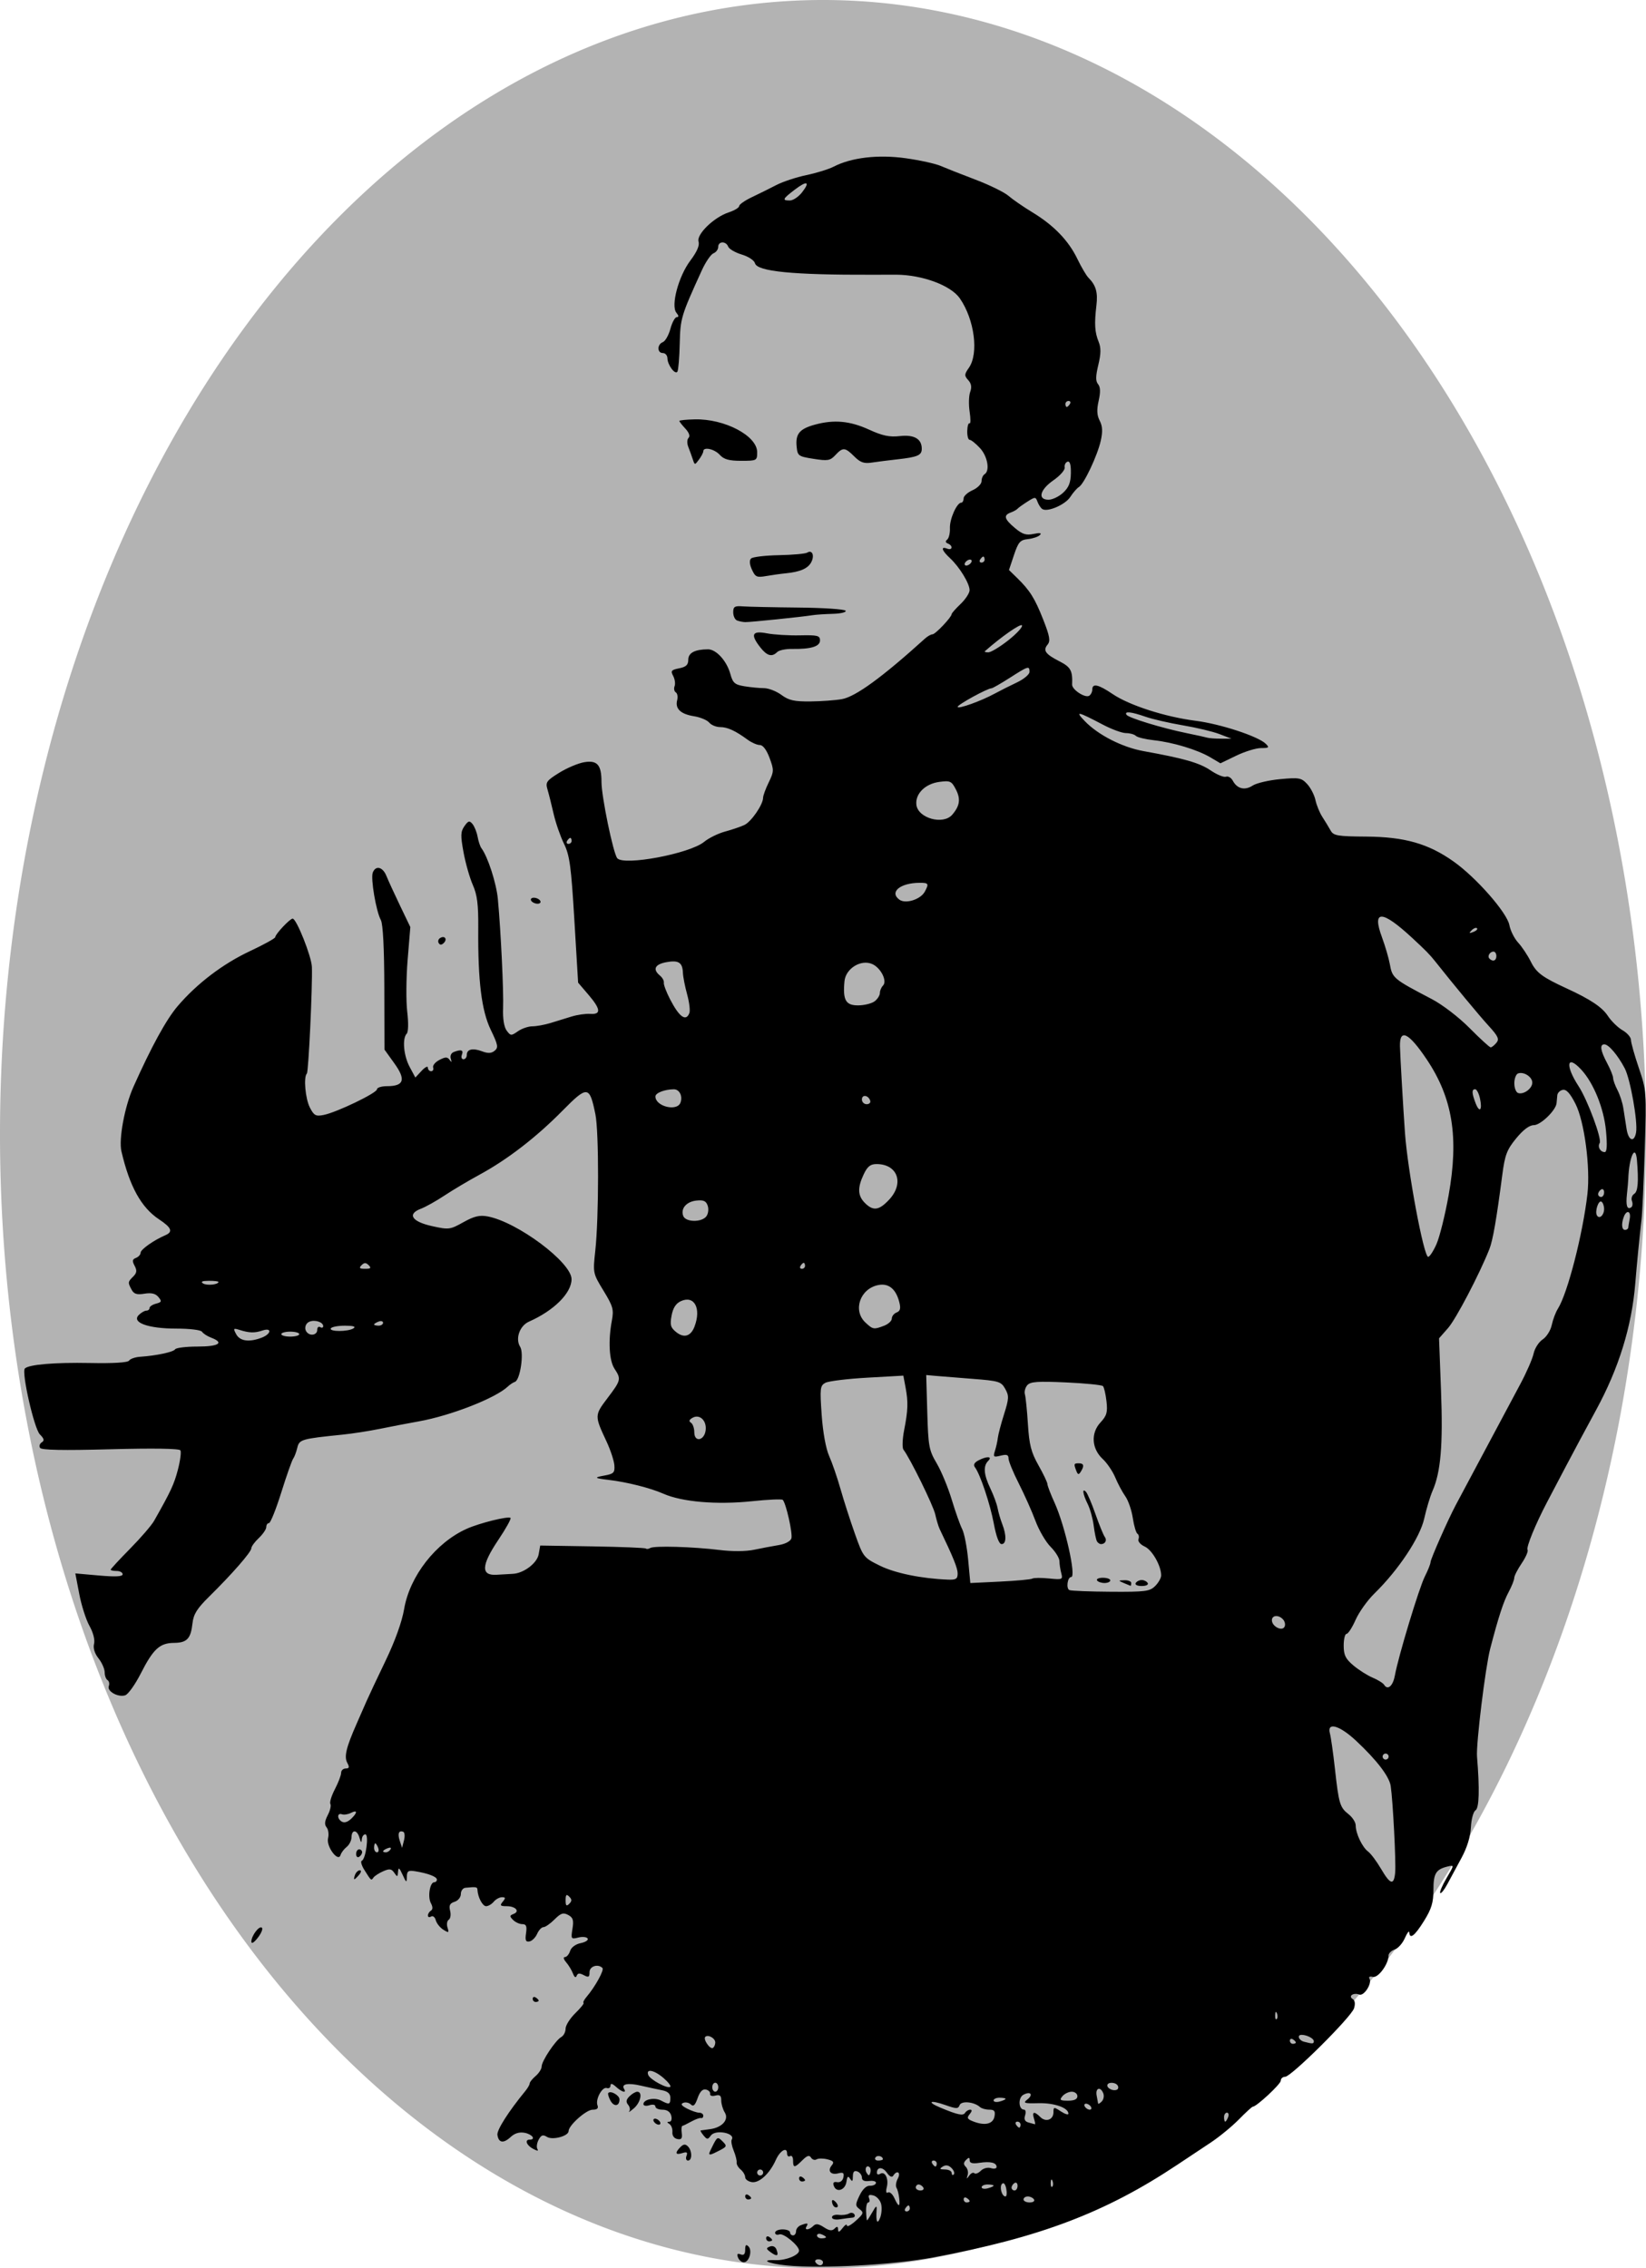
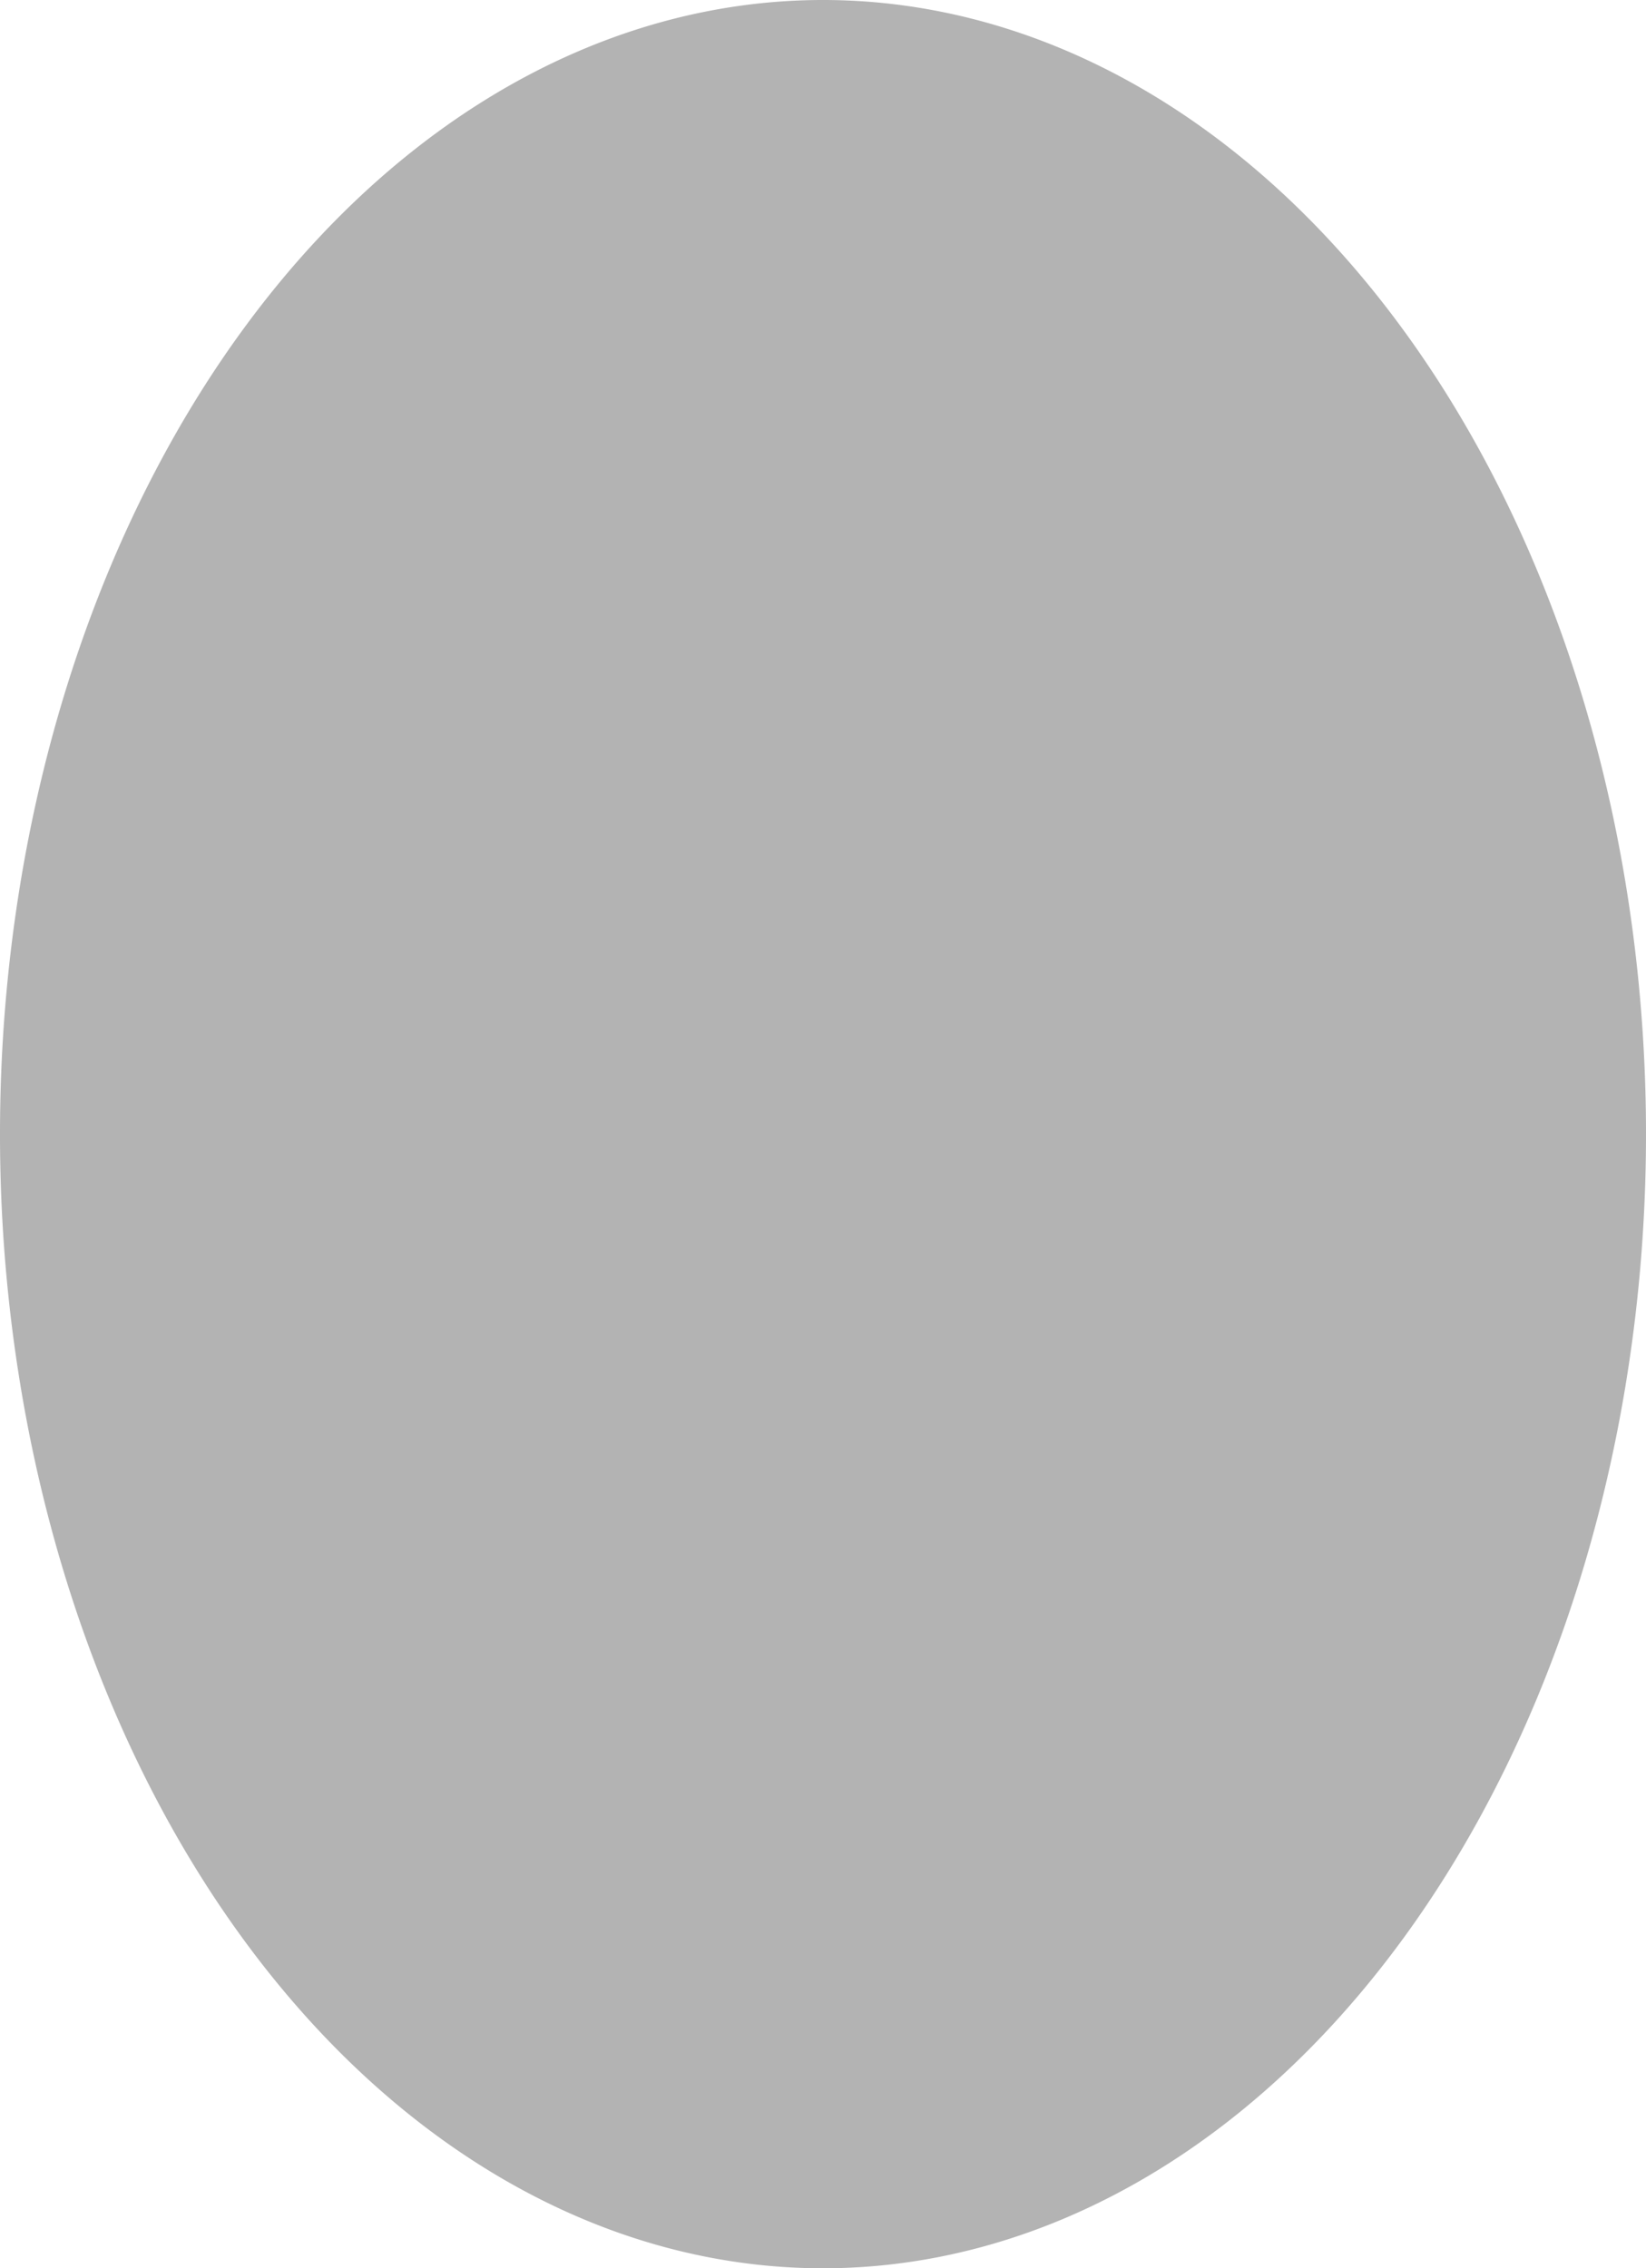
<svg xmlns="http://www.w3.org/2000/svg" xmlns:ns1="http://www.inkscape.org/namespaces/inkscape" xmlns:ns2="http://sodipodi.sourceforge.net/DTD/sodipodi-0.dtd" width="145.521mm" height="200.551mm" viewBox="0 0 145.521 200.551" version="1.1" id="svg8" ns1:version="0.92.1 r15371" ns2:docname="young_krapotkin.svg">
  <defs id="defs2" />
  <ns2:namedview id="base" pagecolor="#ffffff" bordercolor="#666666" borderopacity="1.0" ns1:pageopacity="0.0" ns1:pageshadow="2" ns1:zoom="0.35" ns1:cx="266.42857" ns1:cy="241.84681" ns1:document-units="mm" ns1:current-layer="layer1" showgrid="false" ns1:snap-global="false" fit-margin-top="0" fit-margin-left="0" fit-margin-right="0" fit-margin-bottom="0" ns1:window-width="1366" ns1:window-height="705" ns1:window-x="-8" ns1:window-y="-8" ns1:window-maximized="1" />
  <g ns1:label="Layer 1" ns1:groupmode="layer" id="layer1" transform="translate(-35.341,-12.271)">
    <path style="opacity:1;fill:#b3b3b3;fill-opacity:1;fill-rule:nonzero;stroke:none;stroke-width:2;stroke-miterlimit:4;stroke-dasharray:none;stroke-opacity:1" id="path25" ns2:type="arc" ns2:cx="108.10119" ns2:cy="112.54762" ns2:rx="72.760414" ns2:ry="100.27708" ns2:start="1.5781756" ns2:end="1.5615269" ns2:open="true" d="M 107.564,212.822 A 72.76,100.277 0 0 1 35.341,112.225 72.76,100.277 0 0 1 108.032,12.271 72.76,100.277 0 0 1 180.861,112.035 72.76,100.277 0 0 1 108.776,212.82" />
-     <path style="fill:#000000;stroke-width:0.265" d="m 104.881,212.573 c -1.643,-0.162 -2.389,-0.521 -0.971,-0.468 0.899,0.034 2.074,-0.442 2.074,-0.84 0,-0.442 -1.374,-1.578 -1.74,-1.438 -0.207,0.08 -0.377,0.013 -0.377,-0.148 0,-0.161 0.298,-0.293 0.661,-0.293 0.364,0 0.661,0.119 0.661,0.265 0,0.146 0.119,0.265 0.265,0.265 0.146,0 0.265,-0.166 0.265,-0.369 0,-0.203 0.188,-0.441 0.419,-0.529 0.585,-0.224 0.696,-0.201 0.508,0.104 -0.225,0.364 0.221,0.334 0.595,-0.039 0.229,-0.229 0.462,-0.2 0.943,0.115 0.477,0.312 0.716,0.343 0.94,0.119 0.224,-0.224 0.302,-0.203 0.309,0.083 0.006,0.279 0.114,0.244 0.397,-0.13 0.214,-0.282 0.388,-0.385 0.388,-0.229 0,0.157 0.35,-0.029 0.777,-0.412 0.697,-0.626 0.733,-0.731 0.347,-1.027 -0.395,-0.303 -0.395,-0.402 -0.008,-1.214 0.264,-0.553 0.604,-0.876 0.909,-0.861 0.268,0.013 0.512,-0.095 0.542,-0.241 0.03,-0.146 -0.238,-0.226 -0.595,-0.179 -0.432,0.057 -0.649,-0.044 -0.649,-0.302 0,-0.213 -0.179,-0.456 -0.397,-0.54 -0.279,-0.107 -0.398,0.022 -0.401,0.435 -0.003,0.448 -0.06,0.498 -0.241,0.213 -0.182,-0.287 -0.257,-0.227 -0.327,0.262 -0.104,0.736 -0.873,0.998 -1.111,0.379 -0.113,-0.295 -0.028,-0.398 0.288,-0.344 0.267,0.046 0.491,-0.126 0.552,-0.424 0.081,-0.397 -0.013,-0.471 -0.453,-0.356 -0.666,0.174 -0.981,-0.219 -0.572,-0.712 0.23,-0.278 0.146,-0.392 -0.386,-0.526 -0.374,-0.094 -0.808,-0.092 -0.963,0.003 -0.155,0.096 -0.374,0.026 -0.486,-0.155 -0.152,-0.246 -0.346,-0.188 -0.764,0.231 -0.698,0.698 -0.825,0.701 -0.825,0.016 0,-0.3 -0.119,-0.471 -0.265,-0.381 -0.146,0.09 -0.265,-0.018 -0.265,-0.241 0,-0.608 -0.624,-0.246 -0.992,0.576 -0.54,1.208 -1.462,2.064 -2.117,1.966 -0.327,-0.049 -0.595,-0.245 -0.595,-0.435 0,-0.19 -0.18,-0.496 -0.4,-0.678 -0.22,-0.183 -0.38,-0.465 -0.354,-0.628 0.025,-0.162 -0.093,-0.633 -0.263,-1.045 -0.17,-0.412 -0.247,-0.851 -0.17,-0.974 0.354,-0.572 -1.434,-0.923 -1.844,-0.362 -0.274,0.375 -0.335,0.374 -0.652,-0.007 -0.192,-0.231 -0.305,-0.429 -0.251,-0.439 0.054,-0.01 0.426,-0.061 0.827,-0.114 1.075,-0.142 1.697,-0.848 1.302,-1.479 -0.171,-0.274 -0.311,-0.752 -0.311,-1.062 0,-0.43 -0.123,-0.531 -0.52,-0.428 -0.296,0.077 -0.496,0.012 -0.463,-0.152 0.031,-0.158 -0.137,-0.331 -0.375,-0.383 -0.291,-0.064 -0.53,0.184 -0.731,0.761 -0.219,0.627 -0.377,0.778 -0.592,0.563 -0.161,-0.161 -0.462,-0.229 -0.669,-0.149 -0.268,0.103 -0.175,0.248 0.327,0.508 0.386,0.2 0.867,0.364 1.069,0.364 0.202,0 0.367,0.119 0.367,0.265 0,0.146 -0.089,0.239 -0.198,0.208 -0.109,-0.031 -0.496,0.108 -0.86,0.309 -0.364,0.201 -0.721,0.375 -0.794,0.387 -0.073,0.012 -0.097,0.299 -0.053,0.639 0.061,0.475 -0.03,0.595 -0.397,0.519 -0.285,-0.059 -0.458,-0.305 -0.429,-0.613 0.026,-0.283 -0.093,-0.604 -0.265,-0.713 -0.231,-0.147 -0.232,-0.199 -0.006,-0.202 0.175,-0.002 0.247,-0.23 0.168,-0.533 -0.09,-0.342 -0.361,-0.529 -0.769,-0.529 -0.347,0 -0.631,-0.127 -0.631,-0.282 0,-0.162 -0.226,-0.211 -0.529,-0.114 -0.291,0.092 -0.529,0.049 -0.529,-0.097 0,-0.421 0.989,-0.621 1.56,-0.315 0.721,0.386 0.821,0.356 0.821,-0.245 0,-0.361 -0.226,-0.568 -0.728,-0.666 -0.4,-0.078 -1.242,-0.261 -1.871,-0.406 -1.165,-0.269 -1.765,-0.152 -1.491,0.291 0.247,0.4 -0.195,0.282 -0.718,-0.192 -0.325,-0.294 -0.484,-0.331 -0.484,-0.11 0,0.18 -0.147,0.279 -0.326,0.219 -0.409,-0.136 -1.025,1.005 -0.825,1.528 0.103,0.269 -0.03,0.389 -0.434,0.389 -0.562,0 -2.119,1.386 -2.119,1.887 0,0.444 -1.412,0.826 -1.91,0.518 -0.36,-0.224 -0.514,-0.172 -0.74,0.25 -0.157,0.293 -0.205,0.66 -0.108,0.817 0.119,0.193 -0.005,0.188 -0.385,-0.015 -0.58,-0.31 -0.763,-0.811 -0.297,-0.811 0.571,0 0.224,-0.475 -0.439,-0.602 -0.469,-0.09 -0.884,0.033 -1.245,0.37 -0.636,0.593 -1.065,0.524 -1.169,-0.186 -0.063,-0.431 0.971,-2.057 2.47,-3.885 0.21,-0.256 0.382,-0.557 0.382,-0.669 0,-0.112 0.238,-0.407 0.529,-0.656 0.291,-0.249 0.529,-0.628 0.529,-0.841 0,-0.48 1.227,-2.32 1.739,-2.607 0.208,-0.116 0.377,-0.448 0.377,-0.737 0,-0.289 0.387,-0.903 0.86,-1.366 0.473,-0.462 0.8,-0.871 0.728,-0.909 -0.073,-0.037 0.049,-0.28 0.27,-0.54 0.757,-0.888 1.575,-2.375 1.402,-2.548 -0.396,-0.396 -1.143,-0.157 -1.143,0.366 0,0.449 -0.084,0.493 -0.508,0.267 -0.37,-0.198 -0.541,-0.182 -0.631,0.057 -0.077,0.207 -0.198,0.132 -0.326,-0.201 -0.112,-0.291 -0.382,-0.738 -0.601,-0.992 -0.229,-0.266 -0.275,-0.463 -0.11,-0.463 0.158,0 0.365,-0.243 0.459,-0.54 0.101,-0.32 0.485,-0.603 0.94,-0.694 0.422,-0.085 0.698,-0.268 0.611,-0.407 -0.086,-0.14 -0.458,-0.178 -0.826,-0.086 -0.641,0.161 -0.663,0.127 -0.517,-0.772 0.124,-0.763 0.053,-0.993 -0.377,-1.224 -0.435,-0.233 -0.652,-0.162 -1.21,0.397 -0.374,0.374 -0.814,0.68 -0.978,0.68 -0.164,0 -0.416,0.267 -0.559,0.594 -0.144,0.327 -0.45,0.629 -0.68,0.672 -0.327,0.061 -0.393,-0.098 -0.301,-0.726 0.092,-0.625 0.018,-0.805 -0.328,-0.805 -0.245,0 -0.613,-0.167 -0.817,-0.371 -0.319,-0.319 -0.313,-0.393 0.036,-0.527 0.593,-0.227 0.19,-0.689 -0.601,-0.689 -0.573,0 -0.627,-0.062 -0.349,-0.397 0.268,-0.323 0.255,-0.397 -0.068,-0.397 -0.218,0 -0.545,0.179 -0.726,0.397 -0.181,0.218 -0.485,0.397 -0.676,0.397 -0.315,0 -0.734,-0.795 -0.766,-1.455 -0.012,-0.251 -0.117,-0.267 -1.071,-0.172 -0.218,0.022 -0.397,0.27 -0.397,0.551 0,0.286 -0.243,0.589 -0.552,0.686 -0.422,0.134 -0.515,0.321 -0.396,0.795 0.086,0.341 0.031,0.697 -0.121,0.791 -0.152,0.094 -0.202,0.406 -0.11,0.694 0.149,0.469 0.11,0.488 -0.369,0.189 -0.294,-0.184 -0.594,-0.561 -0.667,-0.837 -0.072,-0.277 -0.259,-0.424 -0.414,-0.328 -0.155,0.096 -0.282,0.056 -0.282,-0.09 0,-0.146 0.119,-0.338 0.265,-0.429 0.177,-0.109 0.175,-0.333 -0.006,-0.672 -0.294,-0.55 -0.085,-1.841 0.299,-1.841 0.13,0 0.236,-0.105 0.236,-0.234 0,-0.254 -0.772,-0.551 -1.918,-0.736 -0.615,-0.1 -0.729,-0.024 -0.74,0.492 -0.011,0.553 -0.046,0.536 -0.375,-0.184 -0.292,-0.638 -0.371,-0.69 -0.401,-0.265 -0.033,0.475 -0.067,0.485 -0.334,0.093 -0.244,-0.358 -0.417,-0.383 -0.977,-0.138 -0.374,0.164 -0.763,0.416 -0.864,0.56 -0.204,0.291 -0.194,0.299 -0.815,-0.695 -0.243,-0.389 -0.34,-0.747 -0.216,-0.794 0.358,-0.136 0.652,-2.335 0.312,-2.335 -0.158,0 -0.3,0.208 -0.314,0.463 -0.018,0.322 -0.079,0.277 -0.198,-0.148 -0.208,-0.74 -0.698,-0.776 -0.709,-0.053 -0.004,0.286 -0.199,0.671 -0.433,0.856 -0.234,0.185 -0.475,0.505 -0.536,0.711 -0.204,0.688 -1.285,-0.761 -1.105,-1.48 0.086,-0.342 0.029,-0.775 -0.127,-0.963 -0.204,-0.246 -0.176,-0.548 0.101,-1.082 0.211,-0.408 0.316,-0.852 0.232,-0.988 -0.084,-0.136 0.095,-0.722 0.398,-1.304 0.303,-0.581 0.551,-1.232 0.551,-1.445 0,-0.214 0.183,-0.389 0.406,-0.389 0.317,0 0.347,-0.11 0.137,-0.503 -0.291,-0.544 -0.096,-1.355 0.835,-3.466 0.289,-0.655 0.68,-1.548 0.87,-1.984 0.19,-0.437 0.947,-2.044 1.682,-3.572 0.839,-1.744 1.451,-3.448 1.643,-4.578 0.495,-2.909 2.8,-5.864 5.529,-7.088 1.143,-0.513 3.692,-1.144 3.876,-0.961 0.073,0.073 -0.414,0.95 -1.084,1.948 -1.513,2.256 -1.553,3.171 -0.136,3.076 0.509,-0.034 1.142,-0.071 1.407,-0.081 0.967,-0.039 2.161,-0.938 2.301,-1.731 l 0.136,-0.771 4.612,0.074 c 2.537,0.041 4.665,0.127 4.729,0.191 0.065,0.065 0.237,0.043 0.384,-0.047 0.346,-0.214 3.777,-0.115 6.142,0.177 1.11,0.137 2.329,0.128 3.043,-0.023 0.655,-0.138 1.634,-0.323 2.176,-0.412 0.573,-0.093 1.041,-0.34 1.12,-0.59 0.132,-0.421 -0.473,-3.119 -0.764,-3.41 -0.082,-0.082 -1.31,-0.027 -2.729,0.122 -3.099,0.325 -6.181,0.063 -7.829,-0.667 -1.143,-0.506 -3.228,-1.03 -4.849,-1.221 -1.258,-0.148 -1.316,-0.211 -0.353,-0.384 0.813,-0.146 0.92,-0.256 0.875,-0.9 -0.028,-0.403 -0.341,-1.355 -0.696,-2.114 -1.066,-2.28 -1.065,-2.309 0.089,-3.833 1.196,-1.58 1.22,-1.68 0.618,-2.598 -0.472,-0.72 -0.568,-2.463 -0.234,-4.251 0.183,-0.982 0.104,-1.266 -0.738,-2.646 -0.937,-1.536 -0.942,-1.56 -0.727,-3.531 0.322,-2.946 0.328,-10.517 0.01,-12.07 -0.521,-2.541 -0.694,-2.559 -2.923,-0.301 -2.321,2.351 -4.847,4.299 -7.316,5.642 -0.984,0.535 -2.385,1.368 -3.113,1.851 -0.728,0.483 -1.659,1.004 -2.07,1.159 -1.244,0.469 -0.817,1.14 0.976,1.538 1.489,0.33 1.593,0.317 2.774,-0.343 0.95,-0.531 1.433,-0.647 2.142,-0.514 2.637,0.495 7.422,4.072 7.422,5.549 0,1.227 -1.555,2.779 -3.761,3.753 -0.828,0.366 -1.23,1.512 -0.781,2.23 0.352,0.564 -0.006,2.944 -0.466,3.097 -0.161,0.054 -0.439,0.237 -0.619,0.408 -1.075,1.024 -5.034,2.575 -7.867,3.083 -0.946,0.169 -2.494,0.467 -3.44,0.66 -0.946,0.194 -2.434,0.425 -3.307,0.514 -3.66,0.373 -3.83,0.423 -4.008,1.17 -0.091,0.383 -0.256,0.816 -0.365,0.962 -0.109,0.146 -0.581,1.485 -1.048,2.977 -0.467,1.492 -0.957,2.712 -1.088,2.712 -0.131,0 -0.239,0.158 -0.239,0.351 0,0.193 -0.298,0.63 -0.661,0.972 -0.364,0.342 -0.661,0.75 -0.661,0.907 0,0.325 -1.718,2.292 -3.728,4.27 -1.077,1.059 -1.385,1.555 -1.475,2.369 -0.15,1.359 -0.488,1.714 -1.643,1.724 -1.254,0.011 -1.826,0.539 -2.925,2.7 -0.499,0.981 -1.119,1.85 -1.379,1.933 -0.636,0.202 -1.627,-0.356 -1.45,-0.817 0.078,-0.202 0.027,-0.438 -0.112,-0.524 -0.139,-0.086 -0.253,-0.398 -0.253,-0.694 0,-0.296 -0.245,-0.849 -0.544,-1.23 -0.348,-0.442 -0.49,-0.907 -0.395,-1.287 0.089,-0.356 -0.073,-0.991 -0.404,-1.581 -0.304,-0.542 -0.71,-1.809 -0.902,-2.815 l -0.349,-1.829 2.091,0.185 c 1.461,0.129 2.091,0.097 2.091,-0.107 0,-0.161 -0.238,-0.292 -0.529,-0.292 -0.291,0 -0.529,-0.052 -0.529,-0.115 0,-0.063 0.771,-0.897 1.714,-1.854 0.943,-0.957 1.899,-2.066 2.125,-2.465 1.481,-2.614 1.767,-3.227 2.106,-4.527 0.208,-0.798 0.307,-1.565 0.22,-1.706 -0.099,-0.161 -2.408,-0.196 -6.195,-0.095 -4.194,0.112 -6.09,0.074 -6.213,-0.124 -0.097,-0.157 -0.028,-0.377 0.153,-0.489 0.249,-0.154 0.207,-0.326 -0.171,-0.704 -0.502,-0.502 -1.64,-5.509 -1.324,-5.825 0.352,-0.352 2.646,-0.546 5.731,-0.485 2.11,0.042 3.372,-0.036 3.486,-0.215 0.098,-0.154 0.531,-0.305 0.961,-0.334 1.46,-0.101 2.958,-0.421 3.108,-0.663 0.082,-0.133 0.976,-0.242 1.986,-0.242 1.876,0 2.387,-0.333 1.201,-0.784 -0.35,-0.133 -0.714,-0.368 -0.809,-0.523 -0.099,-0.16 -1.082,-0.281 -2.288,-0.281 -2.482,0 -3.967,-0.54 -3.305,-1.202 0.212,-0.212 0.514,-0.386 0.669,-0.386 0.156,0 0.283,-0.105 0.283,-0.234 0,-0.129 0.258,-0.301 0.573,-0.383 0.499,-0.13 0.526,-0.206 0.211,-0.586 -0.256,-0.309 -0.616,-0.395 -1.234,-0.295 -0.674,0.109 -0.932,0.029 -1.137,-0.354 -0.344,-0.643 -0.339,-0.683 0.145,-1.166 0.318,-0.318 0.345,-0.53 0.121,-0.949 -0.228,-0.427 -0.203,-0.572 0.12,-0.696 0.225,-0.086 0.409,-0.293 0.41,-0.459 0.002,-0.285 1.16,-1.104 2.181,-1.542 0.706,-0.303 0.561,-0.672 -0.553,-1.41 -1.572,-1.04 -2.605,-2.91 -3.324,-6.016 -0.249,-1.078 0.288,-3.966 1.06,-5.693 1.59,-3.559 2.902,-5.955 3.908,-7.135 1.703,-1.998 4.001,-3.746 6.407,-4.874 1.224,-0.574 2.225,-1.128 2.225,-1.231 0,-0.258 1.297,-1.638 1.539,-1.638 0.337,0 1.668,3.343 1.7,4.272 0.06,1.724 -0.296,9.276 -0.444,9.424 -0.307,0.307 -0.136,2.232 0.268,3.014 0.365,0.706 0.521,0.789 1.219,0.649 1.156,-0.231 4.712,-1.942 4.712,-2.268 0,-0.152 0.402,-0.276 0.894,-0.276 1.494,0 1.68,-0.572 0.652,-2.004 l -0.884,-1.231 -0.013,-5.46 c -0.008,-3.504 -0.119,-5.652 -0.308,-5.996 -0.416,-0.754 -0.913,-3.672 -0.714,-4.191 0.256,-0.666 0.882,-0.513 1.208,0.295 0.161,0.4 0.703,1.58 1.203,2.623 l 0.91,1.895 -0.238,2.896 c -0.131,1.593 -0.148,3.657 -0.036,4.587 0.118,0.986 0.099,1.796 -0.044,1.942 -0.41,0.419 -0.277,1.943 0.258,2.94 l 0.504,0.941 0.554,-0.595 c 0.305,-0.327 0.554,-0.453 0.554,-0.28 0,0.173 0.129,0.314 0.287,0.314 0.158,0 0.238,-0.147 0.178,-0.326 -0.06,-0.179 0.189,-0.481 0.553,-0.669 0.537,-0.279 0.707,-0.279 0.905,-0.004 0.178,0.247 0.206,0.219 0.103,-0.102 -0.081,-0.253 0.031,-0.507 0.261,-0.595 0.659,-0.253 0.88,-0.178 0.719,0.243 -0.084,0.218 -0.021,0.397 0.141,0.397 0.161,0 0.293,-0.169 0.293,-0.375 0,-0.518 0.519,-0.641 1.362,-0.323 0.516,0.195 0.819,0.179 1.103,-0.056 0.34,-0.282 0.295,-0.521 -0.34,-1.836 -0.821,-1.698 -1.148,-4.34 -1.112,-8.981 0.016,-2.109 -0.089,-2.956 -0.478,-3.836 -0.274,-0.621 -0.644,-1.918 -0.821,-2.881 -0.275,-1.495 -0.263,-1.834 0.077,-2.321 0.34,-0.485 0.446,-0.513 0.714,-0.19 0.173,0.209 0.376,0.714 0.45,1.122 0.074,0.408 0.226,0.865 0.338,1.015 0.57,0.763 1.324,3.1 1.455,4.506 0.266,2.869 0.519,8.174 0.461,9.657 -0.035,0.91 0.082,1.645 0.313,1.96 0.348,0.476 0.406,0.48 0.996,0.066 0.345,-0.241 0.919,-0.439 1.277,-0.439 0.357,0 1.075,-0.13 1.595,-0.288 0.52,-0.159 1.362,-0.418 1.871,-0.576 0.509,-0.158 1.253,-0.264 1.654,-0.236 0.981,0.068 0.932,-0.418 -0.173,-1.708 l -0.9,-1.052 -0.332,-5.544 c -0.285,-4.759 -0.415,-5.713 -0.916,-6.735 -0.321,-0.655 -0.734,-1.845 -0.917,-2.646 -0.183,-0.8 -0.427,-1.771 -0.542,-2.157 -0.189,-0.636 -0.091,-0.775 1.04,-1.478 0.687,-0.427 1.688,-0.848 2.226,-0.935 1.138,-0.185 1.507,0.243 1.507,1.746 0,1.295 1.038,6.318 1.395,6.747 0.577,0.695 6.417,-0.405 7.679,-1.447 0.407,-0.336 1.24,-0.745 1.852,-0.911 0.612,-0.165 1.381,-0.427 1.708,-0.581 0.61,-0.287 1.653,-1.807 1.653,-2.407 0,-0.184 0.224,-0.795 0.498,-1.358 0.467,-0.961 0.472,-1.094 0.075,-2.164 -0.264,-0.712 -0.586,-1.14 -0.859,-1.14 -0.24,0 -0.721,-0.208 -1.069,-0.463 -1.102,-0.807 -1.794,-1.124 -2.445,-1.124 -0.348,0 -0.782,-0.18 -0.964,-0.399 -0.182,-0.22 -0.79,-0.473 -1.35,-0.562 -1.18,-0.189 -1.679,-0.666 -1.482,-1.418 0.076,-0.292 0.023,-0.602 -0.119,-0.69 -0.142,-0.088 -0.191,-0.334 -0.108,-0.549 0.082,-0.214 0.025,-0.621 -0.126,-0.904 -0.239,-0.447 -0.17,-0.535 0.53,-0.675 0.612,-0.122 0.805,-0.304 0.805,-0.759 0,-0.606 0.58,-0.913 1.74,-0.92 0.727,-0.005 1.66,1.02 1.978,2.174 0.221,0.802 0.392,0.952 1.246,1.093 0.544,0.09 1.321,0.165 1.727,0.166 0.406,0.002 1.1,0.271 1.543,0.598 0.654,0.484 1.136,0.592 2.569,0.577 0.97,-0.01 2.223,-0.102 2.784,-0.204 1.213,-0.221 3.571,-1.942 7.337,-5.351 0.23,-0.209 0.531,-0.379 0.669,-0.379 0.251,0 1.69,-1.519 1.69,-1.784 0,-0.078 0.357,-0.484 0.794,-0.901 0.437,-0.417 0.793,-0.966 0.793,-1.219 -0.001,-0.594 -0.893,-2.053 -1.728,-2.827 -0.734,-0.68 -0.853,-1.075 -0.256,-0.845 0.476,0.183 0.541,-0.258 0.066,-0.45 -0.22,-0.089 -0.24,-0.207 -0.059,-0.353 0.149,-0.12 0.257,-0.576 0.239,-1.012 -0.033,-0.797 0.614,-2.249 1.001,-2.249 0.114,0 0.208,-0.169 0.208,-0.375 0,-0.206 0.357,-0.533 0.794,-0.726 0.437,-0.193 0.794,-0.553 0.794,-0.8 0,-0.247 0.119,-0.523 0.265,-0.612 0.495,-0.306 0.27,-1.588 -0.408,-2.318 -0.37,-0.399 -0.778,-0.725 -0.908,-0.725 -0.13,0 -0.226,-0.353 -0.214,-0.785 0.012,-0.432 0.104,-0.734 0.203,-0.673 0.1,0.061 0.103,-0.403 0.007,-1.032 -0.096,-0.629 -0.073,-1.416 0.05,-1.747 0.156,-0.421 0.103,-0.736 -0.174,-1.042 -0.354,-0.392 -0.348,-0.509 0.056,-1.086 0.889,-1.268 0.502,-4.257 -0.794,-6.139 -0.788,-1.144 -3.303,-2.082 -5.623,-2.097 -0.146,-9.26e-4 -1.098,0.001 -2.117,0.005 -7.004,0.024 -10.184,-0.288 -10.375,-1.018 -0.066,-0.254 -0.584,-0.595 -1.17,-0.77 -0.578,-0.173 -1.117,-0.487 -1.197,-0.697 -0.195,-0.509 -0.884,-0.491 -0.884,0.023 0,0.223 -0.188,0.477 -0.417,0.565 -0.229,0.088 -0.695,0.769 -1.034,1.513 -1.835,4.024 -1.896,4.226 -1.95,6.484 -0.029,1.221 -0.121,2.33 -0.203,2.463 -0.197,0.319 -0.874,-0.582 -0.885,-1.178 -0.005,-0.255 -0.187,-0.463 -0.405,-0.463 -0.514,0 -0.516,-0.764 -0.003,-0.962 0.217,-0.083 0.519,-0.615 0.672,-1.182 0.153,-0.567 0.407,-1.031 0.564,-1.031 0.191,0 0.181,-0.128 -0.032,-0.384 -0.513,-0.618 0.184,-3.228 1.234,-4.62 0.581,-0.77 0.827,-1.338 0.722,-1.668 -0.203,-0.641 1.355,-2.156 2.66,-2.587 0.512,-0.169 0.931,-0.421 0.931,-0.561 0,-0.139 0.506,-0.493 1.124,-0.786 0.618,-0.293 1.591,-0.775 2.162,-1.072 0.57,-0.297 1.767,-0.693 2.659,-0.879 0.892,-0.187 1.975,-0.522 2.406,-0.745 1.566,-0.81 3.933,-1.088 6.367,-0.747 1.237,0.173 2.628,0.478 3.092,0.679 0.464,0.2 1.855,0.749 3.092,1.219 1.237,0.47 2.547,1.113 2.91,1.429 0.364,0.316 1.316,0.973 2.117,1.459 1.893,1.15 3.192,2.497 3.973,4.119 0.346,0.719 0.785,1.465 0.976,1.659 0.666,0.676 0.843,1.291 0.706,2.45 -0.193,1.622 -0.147,2.374 0.194,3.209 0.219,0.535 0.212,1.061 -0.027,2.056 -0.24,0.999 -0.245,1.429 -0.021,1.699 0.21,0.252 0.225,0.696 0.052,1.466 -0.181,0.804 -0.155,1.284 0.093,1.763 0.249,0.479 0.274,0.96 0.093,1.769 -0.294,1.317 -1.475,3.82 -1.931,4.094 -0.177,0.106 -0.519,0.5 -0.762,0.876 -0.445,0.691 -2.026,1.373 -2.479,1.069 -0.135,-0.091 -0.324,-0.378 -0.42,-0.637 -0.167,-0.452 -0.206,-0.452 -0.907,-0.006 -0.403,0.256 -0.792,0.537 -0.865,0.624 -0.073,0.087 -0.341,0.235 -0.595,0.329 -0.664,0.245 -0.576,0.574 0.367,1.368 0.663,0.558 0.995,0.663 1.654,0.525 0.562,-0.118 0.74,-0.087 0.559,0.099 -0.146,0.15 -0.622,0.311 -1.058,0.359 -0.692,0.075 -0.85,0.256 -1.236,1.409 l -0.442,1.323 0.707,0.689 c 1.144,1.115 1.583,1.816 2.329,3.717 0.57,1.452 0.642,1.871 0.378,2.189 -0.429,0.517 -0.197,0.842 1.06,1.484 0.987,0.504 1.161,0.824 1.109,2.053 -0.018,0.445 1.148,1.209 1.507,0.988 0.152,-0.094 0.276,-0.342 0.276,-0.552 0,-0.575 0.538,-0.455 1.801,0.401 1.471,0.997 4.647,2.02 7.327,2.361 2.193,0.279 5.532,1.373 6.208,2.034 0.338,0.331 0.286,0.379 -0.413,0.379 -0.441,0 -1.429,0.303 -2.197,0.674 l -1.396,0.674 -0.898,-0.53 c -1.142,-0.674 -3.308,-1.328 -5.008,-1.512 -0.728,-0.079 -1.436,-0.252 -1.574,-0.386 -0.138,-0.133 -0.529,-0.242 -0.869,-0.242 -0.34,0 -1.238,-0.326 -1.998,-0.724 -2.315,-1.214 -2.531,-1.259 -1.654,-0.344 1.176,1.227 3.31,2.319 5.199,2.66 3.608,0.652 4.948,1.037 5.93,1.703 0.56,0.38 1.173,0.632 1.362,0.56 0.188,-0.072 0.46,0.088 0.604,0.357 0.383,0.716 1.061,0.881 1.754,0.427 0.336,-0.22 1.431,-0.476 2.434,-0.569 1.67,-0.155 1.871,-0.119 2.382,0.429 0.307,0.329 0.638,0.97 0.736,1.423 0.098,0.453 0.372,1.122 0.608,1.487 0.237,0.364 0.563,0.9 0.725,1.191 0.265,0.475 0.584,0.53 3.175,0.55 3.386,0.025 5.479,0.625 7.711,2.208 1.999,1.418 4.719,4.519 4.924,5.615 0.092,0.491 0.442,1.189 0.777,1.552 0.335,0.362 0.841,1.123 1.124,1.69 0.487,0.975 1.017,1.37 3.161,2.356 2.102,0.967 3.135,1.656 3.641,2.427 0.304,0.464 0.889,1.036 1.3,1.272 0.411,0.236 0.747,0.622 0.747,0.858 0,0.236 0.311,1.343 0.69,2.46 0.679,1.996 0.688,2.119 0.53,7.19 -0.088,2.838 -0.215,5.636 -0.283,6.218 -0.193,1.665 -0.404,3.818 -0.558,5.689 -0.312,3.788 -1.461,7.491 -3.465,11.17 -0.815,1.496 -2.014,3.732 -2.664,4.969 -0.65,1.237 -1.402,2.666 -1.669,3.175 -1.012,1.925 -1.859,3.992 -1.724,4.209 0.077,0.124 -0.156,0.662 -0.518,1.195 -0.362,0.533 -0.658,1.114 -0.658,1.292 0,0.178 -0.223,0.739 -0.496,1.248 -0.462,0.863 -0.887,2.166 -1.626,4.994 -0.428,1.636 -1.26,8.437 -1.169,9.552 0.239,2.913 0.192,4.551 -0.134,4.753 -0.191,0.118 -0.373,0.789 -0.407,1.501 -0.04,0.826 -0.337,1.794 -0.827,2.698 -0.421,0.775 -0.987,1.823 -1.257,2.329 -0.271,0.506 -0.553,0.859 -0.627,0.784 -0.074,-0.074 0.175,-0.665 0.554,-1.312 0.689,-1.175 0.689,-1.177 0.098,-1.032 -1.035,0.253 -1.253,0.612 -1.253,2.067 0,1.116 -0.171,1.681 -0.833,2.746 -0.82,1.319 -1.262,1.661 -1.305,1.01 -0.012,-0.182 -0.187,0.047 -0.389,0.509 -0.202,0.462 -0.609,0.916 -0.904,1.01 -0.295,0.094 -0.537,0.331 -0.537,0.528 0,0.756 -0.92,2.007 -1.389,1.889 -0.265,-0.067 -0.393,-0.003 -0.3,0.149 0.258,0.417 -0.478,1.575 -0.898,1.414 -0.51,-0.196 -1.004,0.131 -0.588,0.389 0.205,0.127 0.249,0.425 0.123,0.827 -0.244,0.772 -5.556,6.052 -6.089,6.052 -0.211,0 -0.384,0.153 -0.384,0.341 0,0.302 -2.153,2.305 -2.477,2.305 -0.07,0 -0.623,0.506 -1.228,1.124 -0.605,0.618 -1.729,1.541 -2.497,2.051 -0.768,0.509 -2.098,1.393 -2.955,1.964 -6.336,4.219 -12.128,6.419 -21.535,8.182 -3.561,0.667 -9.933,1.017 -13.01,0.714 z m 3.221,-0.277 c 0,-0.146 -0.186,-0.265 -0.412,-0.265 -0.227,0 -0.339,0.119 -0.249,0.265 0.09,0.146 0.276,0.265 0.412,0.265 0.137,0 0.249,-0.119 0.249,-0.265 z m 0.265,-2.221 c 0,-0.057 -0.179,-0.173 -0.397,-0.256 -0.218,-0.084 -0.397,-0.037 -0.397,0.104 0,0.141 0.179,0.256 0.397,0.256 0.218,0 0.397,-0.047 0.397,-0.104 z m 4.872,-2.936 c -0.085,-0.338 -0.392,-0.677 -0.682,-0.753 -0.38,-0.1 -0.487,-0.033 -0.383,0.24 0.08,0.208 0.047,0.378 -0.073,0.378 -0.12,0 -0.206,0.357 -0.19,0.793 0.015,0.436 0.054,0.793 0.086,0.794 0.032,2.6e-4 0.242,-0.327 0.468,-0.727 0.33,-0.586 0.403,-0.624 0.375,-0.198 -0.069,1.045 0.056,1.332 0.307,0.706 0.136,-0.339 0.178,-0.894 0.093,-1.232 z m 2.536,0.394 c 0,-0.146 -0.052,-0.265 -0.117,-0.265 -0.064,0 -0.19,0.119 -0.28,0.265 -0.09,0.146 -0.037,0.265 0.117,0.265 0.154,0 0.28,-0.119 0.28,-0.265 z m -0.937,-0.911 c -0.039,-0.355 -0.147,-0.77 -0.24,-0.921 -0.093,-0.151 -0.041,-0.515 0.117,-0.809 0.297,-0.554 -0.076,-0.785 -0.406,-0.251 -0.11,0.177 -0.321,0.076 -0.563,-0.269 -0.375,-0.535 -0.88,-0.525 -0.88,0.016 0,0.146 0.132,0.183 0.294,0.083 0.424,-0.262 0.769,0.436 0.582,1.18 -0.099,0.393 -0.059,0.574 0.105,0.474 0.145,-0.09 0.398,0.13 0.562,0.49 0.377,0.828 0.52,0.83 0.43,0.007 z m 6.229,0.265 c 0,-0.064 -0.119,-0.19 -0.265,-0.28 -0.146,-0.09 -0.265,-0.037 -0.265,0.117 0,0.154 0.119,0.28 0.265,0.28 0.146,0 0.265,-0.052 0.265,-0.117 z m 5.689,-0.148 c -0.09,-0.146 -0.335,-0.265 -0.545,-0.265 -0.21,0 -0.381,0.119 -0.381,0.265 0,0.146 0.245,0.265 0.545,0.265 0.3,0 0.471,-0.119 0.381,-0.265 z m -2.452,-0.945 c -0.077,-0.405 -0.227,-0.583 -0.369,-0.441 -0.258,0.258 -0.028,1.121 0.299,1.121 0.11,0 0.141,-0.306 0.07,-0.68 z m -7.337,-0.114 c -0.09,-0.146 -0.276,-0.265 -0.412,-0.265 -0.137,0 -0.249,0.119 -0.249,0.265 0,0.146 0.186,0.265 0.412,0.265 0.227,0 0.339,-0.119 0.249,-0.265 z m 6.218,-0.163 c 0,-0.056 -0.238,-0.101 -0.529,-0.101 -0.291,0 -0.529,0.108 -0.529,0.24 0,0.132 0.238,0.178 0.529,0.101 0.291,-0.076 0.529,-0.184 0.529,-0.24 z m 2.117,0.015 c 0,-0.227 -0.119,-0.339 -0.265,-0.249 -0.146,0.09 -0.265,0.276 -0.265,0.412 0,0.137 0.119,0.249 0.265,0.249 0.146,0 0.265,-0.186 0.265,-0.412 z m 3.091,-0.431 c -0.085,-0.211 -0.147,-0.148 -0.16,0.16 -0.011,0.279 0.051,0.435 0.139,0.347 0.088,-0.088 0.097,-0.316 0.021,-0.507 z m -6.911,-0.683 c 0.098,0.098 0.355,0.001 0.571,-0.215 0.223,-0.223 0.61,-0.324 0.895,-0.234 0.276,0.087 0.501,0.042 0.501,-0.101 0,-0.383 -0.549,-0.515 -1.521,-0.367 -0.605,0.093 -0.86,0.027 -0.86,-0.221 0,-0.274 -0.071,-0.282 -0.318,-0.035 -0.235,0.235 -0.24,0.395 -0.021,0.614 0.163,0.163 0.235,0.491 0.16,0.728 -0.116,0.365 -0.095,0.371 0.139,0.042 0.151,-0.214 0.355,-0.309 0.453,-0.211 z m -18.67,-0.061 c 0,-0.146 -0.119,-0.265 -0.265,-0.265 -0.146,0 -0.265,0.119 -0.265,0.265 0,0.146 0.119,0.265 0.265,0.265 0.146,0 0.265,-0.119 0.265,-0.265 z m 9.42,-0.458 c -0.269,-0.269 -0.491,0.136 -0.27,0.493 0.167,0.27 0.229,0.27 0.319,0.001 0.061,-0.184 0.04,-0.406 -0.048,-0.494 z m 7.233,0.064 c -0.261,-0.261 -0.506,-0.302 -0.778,-0.13 -0.319,0.202 -0.28,0.252 0.198,0.255 0.327,0.002 0.595,0.143 0.595,0.313 0,0.17 0.082,0.226 0.183,0.126 0.1,-0.1 0.011,-0.354 -0.198,-0.564 z m -1.307,-0.4 c 0,-0.146 -0.126,-0.265 -0.28,-0.265 -0.154,0 -0.207,0.119 -0.117,0.265 0.09,0.146 0.216,0.265 0.28,0.265 0.064,0 0.117,-0.119 0.117,-0.265 z m -4.763,-0.381 c 0,-0.279 -0.508,-0.397 -0.659,-0.152 -0.091,0.148 0.019,0.269 0.246,0.269 0.227,0 0.412,-0.052 0.412,-0.117 z m 12.171,-3.058 c 0,-0.146 -0.126,-0.265 -0.28,-0.265 -0.154,0 -0.207,0.119 -0.117,0.265 0.09,0.146 0.216,0.265 0.28,0.265 0.064,0 0.117,-0.119 0.117,-0.265 z m -2.306,-0.718 c 0.092,-0.48 -0.003,-0.605 -0.456,-0.605 -0.315,0 -0.685,-0.104 -0.823,-0.23 -0.508,-0.466 -1.645,-0.575 -1.8,-0.172 -0.13,0.34 -0.285,0.339 -1.259,-0.005 -1.358,-0.479 -1.703,-0.3 -0.439,0.228 1.542,0.644 2.005,0.741 2.182,0.455 0.094,-0.151 0.297,-0.275 0.452,-0.275 0.178,0 0.161,0.144 -0.046,0.394 -0.271,0.326 -0.219,0.437 0.298,0.64 1.035,0.407 1.763,0.242 1.892,-0.429 z m 3.496,0.188 c -0.198,-0.625 0.019,-0.681 0.556,-0.144 0.488,0.488 1.164,0.245 1.164,-0.42 0,-0.48 0.035,-0.484 0.661,-0.074 0.364,0.238 0.661,0.329 0.661,0.202 0,-0.525 -1.246,-0.964 -2.638,-0.93 -1.27,0.031 -1.402,-0.011 -1.004,-0.318 0.568,-0.438 0.305,-0.772 -0.338,-0.428 -0.484,0.259 -0.436,1.317 0.06,1.317 0.138,0 0.179,0.228 0.09,0.508 -0.112,0.352 -0.016,0.545 0.313,0.631 0.261,0.068 0.512,0.137 0.558,0.154 0.046,0.017 0.008,-0.207 -0.084,-0.498 z m 17.161,-0.132 c 0.084,-0.218 0.037,-0.397 -0.104,-0.397 -0.141,0 -0.256,0.179 -0.256,0.397 0,0.218 0.047,0.397 0.104,0.397 0.057,0 0.173,-0.179 0.256,-0.397 z m -12.134,-0.926 c -0.09,-0.146 -0.283,-0.265 -0.428,-0.265 -0.146,0 -0.191,0.119 -0.101,0.265 0.09,0.146 0.283,0.265 0.428,0.265 0.146,0 0.191,-0.119 0.101,-0.265 z m -7.541,-0.692 c 0,-0.056 -0.238,-0.101 -0.529,-0.101 -0.291,0 -0.529,0.108 -0.529,0.24 0,0.132 0.238,0.178 0.529,0.101 0.291,-0.076 0.529,-0.184 0.529,-0.24 z m 8.642,-0.481 c -0.244,-0.636 -0.716,-0.492 -0.591,0.181 0.061,0.327 0.12,0.649 0.131,0.714 0.011,0.066 0.155,-0.016 0.319,-0.181 0.165,-0.165 0.228,-0.486 0.141,-0.714 z m -2.292,0.247 c 0,-0.218 -0.224,-0.397 -0.497,-0.397 -0.273,0 -0.645,0.179 -0.826,0.397 -0.281,0.338 -0.208,0.397 0.497,0.397 0.558,0 0.826,-0.129 0.826,-0.397 z m -31.75,-0.794 c 0,-0.218 -0.119,-0.397 -0.265,-0.397 -0.146,0 -0.265,0.179 -0.265,0.397 0,0.218 0.119,0.397 0.265,0.397 0.146,0 0.265,-0.179 0.265,-0.397 z m 35.311,-0.151 c -0.196,-0.318 -0.915,-0.321 -0.915,-0.004 0,0.287 0.574,0.529 0.864,0.365 0.112,-0.063 0.134,-0.226 0.051,-0.361 z m -40.154,-0.666 c -0.819,-0.705 -1.572,-0.854 -1.347,-0.266 0.16,0.417 1.736,1.259 1.951,1.043 0.076,-0.076 -0.196,-0.426 -0.604,-0.777 z m 4.579,-3.14 c 0,-0.375 -0.644,-0.735 -0.885,-0.495 -0.21,0.21 0.425,1.132 0.673,0.979 0.116,-0.072 0.212,-0.29 0.212,-0.484 z m 51.329,0.003 c 0,-0.064 -0.119,-0.19 -0.265,-0.28 -0.146,-0.09 -0.265,-0.037 -0.265,0.117 0,0.154 0.119,0.28 0.265,0.28 0.146,0 0.265,-0.052 0.265,-0.117 z m 1.587,-0.12 c 0,-0.236 -0.622,-0.557 -1.08,-0.557 -0.432,0 -0.257,0.487 0.22,0.611 0.762,0.199 0.86,0.193 0.86,-0.054 z m -3.259,-2.459 c -0.085,-0.211 -0.147,-0.148 -0.16,0.16 -0.011,0.279 0.051,0.435 0.139,0.347 0.088,-0.088 0.097,-0.316 0.021,-0.507 z M 85.665,179.963 c -0.247,-0.247 -0.318,-0.176 -0.318,0.318 0,0.494 0.071,0.564 0.318,0.318 0.247,-0.247 0.247,-0.388 0,-0.635 z m 73.021,-2.13 c 0.084,-0.871 -0.199,-6.352 -0.395,-7.652 -0.127,-0.844 -1.232,-2.288 -3.058,-3.996 -1.465,-1.371 -2.6,-1.691 -2.316,-0.655 0.089,0.327 0.288,1.726 0.441,3.109 0.346,3.126 0.438,3.434 1.214,4.044 0.344,0.271 0.626,0.716 0.626,0.99 0,0.706 0.576,1.92 1.093,2.304 0.242,0.179 0.755,0.864 1.14,1.521 0.83,1.417 1.144,1.501 1.257,0.335 z m -89.912,-2.183 c -0.084,-0.218 -0.199,-0.397 -0.256,-0.397 -0.057,0 -0.104,0.179 -0.104,0.397 0,0.218 0.115,0.397 0.256,0.397 0.141,0 0.188,-0.179 0.104,-0.397 z m 1.093,0.135 c 0.093,-0.15 -0.013,-0.194 -0.249,-0.104 -0.458,0.176 -0.542,0.366 -0.162,0.366 0.137,0 0.322,-0.118 0.411,-0.262 z m 1.127,-1.552 c -0.397,-0.16 -0.52,0.16 -0.309,0.801 l 0.203,0.615 0.169,-0.661 c 0.093,-0.364 0.064,-0.704 -0.063,-0.755 z m -4.546,-1.21 c 0.518,-0.518 0.475,-0.749 -0.085,-0.461 -0.255,0.131 -0.612,0.185 -0.794,0.12 -0.349,-0.125 -0.454,0.243 -0.154,0.543 0.277,0.277 0.623,0.209 1.033,-0.202 z m 91.659,-5.443 c 0,-0.146 -0.119,-0.265 -0.265,-0.265 -0.146,0 -0.265,0.119 -0.265,0.265 0,0.146 0.119,0.265 0.265,0.265 0.146,0 0.265,-0.119 0.265,-0.265 z m 0.554,-7.165 c 0.286,-1.628 2.142,-7.761 2.652,-8.765 0.274,-0.54 0.498,-1.103 0.498,-1.251 0,-0.264 1.535,-3.744 2.225,-5.043 0.939,-1.768 4.839,-9.079 5.717,-10.716 0.546,-1.019 1.074,-2.23 1.173,-2.693 0.099,-0.462 0.459,-1.024 0.801,-1.248 0.342,-0.224 0.703,-0.798 0.803,-1.276 0.1,-0.478 0.345,-1.128 0.546,-1.446 0.853,-1.349 2.202,-6.595 2.608,-10.139 0.269,-2.353 -0.267,-6.413 -1.052,-7.961 -0.472,-0.932 -0.811,-1.307 -1.126,-1.246 -0.248,0.048 -0.466,0.264 -0.486,0.48 -0.02,0.216 -0.049,0.532 -0.066,0.703 -0.062,0.635 -1.412,1.939 -2.007,1.939 -0.396,0 -0.938,0.406 -1.564,1.169 -0.824,1.006 -0.995,1.457 -1.228,3.241 -0.514,3.94 -0.834,5.78 -1.142,6.556 -0.878,2.217 -2.951,6.177 -3.651,6.974 l -0.797,0.907 0.176,4.665 c 0.18,4.772 -0.024,7.169 -0.752,8.825 -0.21,0.477 -0.539,1.574 -0.732,2.439 -0.378,1.695 -2.278,4.553 -4.421,6.649 -0.606,0.593 -1.347,1.634 -1.649,2.315 -0.301,0.681 -0.661,1.238 -0.8,1.238 -0.139,0 -0.252,0.466 -0.252,1.035 0,0.842 0.16,1.17 0.86,1.76 0.473,0.399 1.239,0.884 1.702,1.078 0.463,0.194 0.92,0.48 1.016,0.635 0.314,0.507 0.782,0.098 0.945,-0.825 z m -9.862,-4.93 c -0.38,-0.458 -1.011,-0.431 -1.011,0.044 0,0.528 0.862,0.993 1.106,0.597 0.102,-0.166 0.059,-0.454 -0.096,-0.641 z m -11.33,-2.985 c 0.291,-0.291 0.529,-0.712 0.529,-0.935 0,-0.854 -0.796,-2.253 -1.452,-2.552 -0.382,-0.174 -0.628,-0.463 -0.554,-0.654 0.072,-0.188 0.031,-0.403 -0.091,-0.479 -0.122,-0.076 -0.307,-0.702 -0.411,-1.392 -0.103,-0.69 -0.401,-1.555 -0.662,-1.921 -0.26,-0.367 -0.66,-1.113 -0.887,-1.659 -0.228,-0.546 -0.726,-1.281 -1.107,-1.635 -0.985,-0.913 -1.072,-2.293 -0.203,-3.23 0.558,-0.602 0.643,-0.9 0.533,-1.874 -0.072,-0.637 -0.213,-1.242 -0.315,-1.344 -0.101,-0.102 -1.574,-0.248 -3.272,-0.325 -2.519,-0.114 -3.149,-0.068 -3.42,0.251 -0.183,0.215 -0.275,0.575 -0.206,0.801 0.069,0.226 0.19,1.414 0.267,2.641 0.116,1.828 0.284,2.483 0.933,3.634 0.436,0.772 0.792,1.521 0.792,1.665 0,0.143 0.286,0.889 0.636,1.658 0.92,2.022 1.934,6.556 1.466,6.556 -0.331,0 -0.469,1.028 -0.155,1.157 0.166,0.068 1.821,0.133 3.676,0.145 3.037,0.019 3.426,-0.032 3.903,-0.508 z m -2.778,-0.265 c -0.505,-0.217 -0.502,-0.228 0.066,-0.246 0.327,-0.01 0.595,0.1 0.595,0.246 0,0.146 -0.03,0.256 -0.066,0.246 -0.036,-0.01 -0.304,-0.121 -0.595,-0.246 z m 1.058,0 c 0.09,-0.146 0.328,-0.265 0.529,-0.265 0.201,0 0.439,0.119 0.529,0.265 0.093,0.151 -0.135,0.265 -0.529,0.265 -0.394,0 -0.622,-0.114 -0.529,-0.265 z m -3.419,-0.232 c -0.079,-0.127 0.152,-0.232 0.514,-0.232 0.361,0 0.657,0.104 0.657,0.232 0,0.127 -0.231,0.232 -0.514,0.232 -0.282,0 -0.578,-0.104 -0.657,-0.232 z m -0.004,-3.446 c -0.081,-0.131 -0.212,-0.753 -0.291,-1.383 -0.079,-0.63 -0.318,-1.494 -0.53,-1.92 -0.435,-0.873 -0.519,-1.47 -0.151,-1.076 0.129,0.138 0.507,1.025 0.838,1.971 0.332,0.946 0.701,1.85 0.821,2.009 0.221,0.293 0.039,0.637 -0.335,0.637 -0.113,0 -0.271,-0.107 -0.352,-0.238 z m -1.832,-6.244 c -0.236,-0.616 -0.22,-0.662 0.228,-0.662 0.445,0 0.496,0.228 0.165,0.75 -0.178,0.282 -0.258,0.264 -0.393,-0.088 z m -3.885,9.532 c 0.123,-0.076 0.784,-0.081 1.47,-0.012 1.185,0.12 1.239,0.097 1.088,-0.464 -0.087,-0.324 -0.16,-0.807 -0.162,-1.073 -0.002,-0.266 -0.353,-0.832 -0.779,-1.259 -0.427,-0.427 -1.03,-1.459 -1.341,-2.295 -0.311,-0.836 -0.974,-2.323 -1.473,-3.305 -0.499,-0.982 -0.908,-1.978 -0.908,-2.212 0,-0.327 -0.161,-0.385 -0.696,-0.251 -0.633,0.159 -0.678,0.12 -0.502,-0.434 0.107,-0.335 0.22,-0.847 0.252,-1.138 0.032,-0.291 0.279,-1.23 0.549,-2.086 0.439,-1.391 0.45,-1.631 0.104,-2.249 -0.361,-0.645 -0.559,-0.705 -2.892,-0.884 -1.377,-0.106 -2.861,-0.225 -3.298,-0.265 l -0.794,-0.072 0.093,3.276 c 0.086,3.025 0.15,3.372 0.835,4.533 0.408,0.691 1.005,2.134 1.328,3.207 0.323,1.072 0.739,2.247 0.925,2.611 0.186,0.364 0.423,1.585 0.528,2.713 l 0.19,2.051 2.629,-0.127 c 1.446,-0.07 2.73,-0.189 2.853,-0.265 z m -3.4,-4.836 c -0.329,-1.762 -1.212,-4.401 -1.676,-5.009 -0.158,-0.207 -0.059,-0.408 0.29,-0.595 0.752,-0.402 1.297,-0.381 0.881,0.035 -0.455,0.455 -0.393,1.21 0.198,2.443 0.284,0.592 0.57,1.373 0.637,1.737 0.067,0.364 0.251,0.997 0.41,1.406 0.39,1.005 0.364,1.769 -0.059,1.769 -0.221,0 -0.47,-0.654 -0.682,-1.786 z m -3.203,4.392 c 0,-0.481 -0.375,-1.409 -1.59,-3.938 -0.107,-0.223 -0.283,-0.807 -0.391,-1.297 -0.173,-0.786 -2.23,-4.974 -2.811,-5.723 -0.12,-0.155 -0.093,-0.929 0.061,-1.72 0.346,-1.777 0.369,-2.484 0.123,-3.796 l -0.193,-1.027 -3.191,0.18 c -1.755,0.099 -3.42,0.303 -3.7,0.453 -0.469,0.251 -0.495,0.475 -0.329,2.835 0.109,1.551 0.371,2.99 0.664,3.645 0.266,0.595 0.716,1.905 1.001,2.91 0.285,1.006 0.856,2.781 1.269,3.945 0.741,2.086 0.773,2.127 2.222,2.84 1.339,0.659 3.679,1.137 6.004,1.228 0.714,0.028 0.86,-0.063 0.86,-0.535 z m -22.278,-12.685 c 0.099,-0.847 -0.532,-1.441 -1.158,-1.091 -0.302,0.169 -0.349,0.308 -0.146,0.433 0.164,0.101 0.299,0.484 0.299,0.85 0,0.917 0.896,0.746 1.006,-0.192 z m -39.255,-8.171 c 0.851,-0.323 0.928,-0.919 0.083,-0.638 -0.702,0.234 -1.164,0.224 -2.014,-0.043 -0.575,-0.181 -0.601,-0.151 -0.321,0.371 0.331,0.618 1.146,0.73 2.252,0.31 z m 3.325,-0.315 c 0,-0.121 -0.357,-0.22 -0.794,-0.22 -0.437,0 -0.794,0.099 -0.794,0.22 0,0.121 0.357,0.22 0.794,0.22 0.437,0 0.794,-0.099 0.794,-0.22 z m 34.945,-0.671 c 0.612,-1.609 -0.019,-2.787 -1.204,-2.247 -0.441,0.201 -0.697,0.597 -0.824,1.276 -0.155,0.824 -0.09,1.061 0.396,1.454 0.699,0.566 1.302,0.387 1.633,-0.483 z m -33.358,0.302 c 0,-0.227 0.119,-0.339 0.265,-0.249 0.146,0.09 0.265,0.05 0.265,-0.088 0,-0.348 -0.71,-0.589 -1.191,-0.404 -0.412,0.158 -0.527,0.671 -0.22,0.978 0.328,0.328 0.882,0.179 0.882,-0.236 z m 3.202,-0.139 c 0.249,-0.158 0.007,-0.235 -0.739,-0.238 -0.61,-0.002 -1.175,0.103 -1.256,0.234 -0.19,0.308 1.51,0.311 1.995,0.004 z m 46.919,-0.236 c 0.373,-0.142 0.679,-0.427 0.679,-0.633 0,-0.206 0.191,-0.448 0.425,-0.538 0.315,-0.121 0.378,-0.35 0.244,-0.888 -0.295,-1.183 -0.937,-1.716 -1.853,-1.539 -1.623,0.313 -2.292,2.25 -1.147,3.317 0.664,0.619 0.734,0.631 1.653,0.281 z M 69.207,129.225 c 0,-0.141 -0.179,-0.188 -0.397,-0.104 -0.218,0.084 -0.397,0.199 -0.397,0.256 0,0.057 0.179,0.104 0.397,0.104 0.218,0 0.397,-0.115 0.397,-0.256 z m -14.552,-3.611 c 0,-0.056 -0.387,-0.1 -0.86,-0.097 -0.585,0.003 -0.745,0.077 -0.5,0.232 0.328,0.208 1.36,0.106 1.36,-0.135 z m 13.282,-1.477 c -0.247,-0.247 -0.388,-0.247 -0.635,0 -0.247,0.247 -0.176,0.318 0.318,0.318 0.494,0 0.564,-0.071 0.318,-0.318 z m 38.576,0.053 c 0,-0.146 -0.052,-0.265 -0.117,-0.265 -0.064,0 -0.19,0.119 -0.28,0.265 -0.09,0.146 -0.037,0.265 0.117,0.265 0.154,0 0.28,-0.119 0.28,-0.265 z m 55.828,-1.924 c 0.275,-0.622 0.756,-2.556 1.068,-4.299 0.92,-5.133 0.359,-8.612 -1.938,-12.036 -1.594,-2.375 -2.405,-2.763 -2.36,-1.128 0.027,0.968 0.276,5.283 0.44,7.613 0.236,3.357 1.661,10.98 2.053,10.98 0.131,0 0.463,-0.509 0.738,-1.13 z m 16.952,-1.449 c 0.011,-0.109 0.07,-0.466 0.131,-0.794 0.126,-0.676 -0.275,-0.813 -0.519,-0.177 -0.241,0.629 -0.193,1.169 0.104,1.169 0.146,0 0.273,-0.089 0.284,-0.198 z M 97.772,119.836 c 0.177,-0.213 0.24,-0.632 0.142,-0.941 -0.138,-0.434 -0.356,-0.539 -0.987,-0.476 -0.901,0.09 -1.433,0.707 -1.179,1.368 0.209,0.544 1.585,0.577 2.024,0.049 z m 79.386,-0.674 c 0,-0.274 -0.106,-0.563 -0.234,-0.643 -0.267,-0.165 -0.606,0.882 -0.396,1.222 0.217,0.351 0.63,-0.03 0.63,-0.579 z m -63.209,-0.822 c 1.353,-1.449 0.753,-3.147 -1.113,-3.147 -0.541,0 -0.804,0.209 -1.132,0.9 -0.567,1.195 -0.539,1.899 0.102,2.54 0.734,0.734 1.25,0.664 2.143,-0.293 z m 65.673,0.125 c -0.088,-0.228 7.9e-4,-0.514 0.196,-0.635 0.331,-0.205 0.403,-1.07 0.245,-2.968 -0.127,-1.534 -0.702,-0.298 -0.769,1.654 -0.007,0.218 -0.059,0.814 -0.116,1.323 -0.112,1.019 0.008,1.409 0.368,1.186 0.129,-0.08 0.163,-0.332 0.075,-0.56 z m -2.463,-0.774 c 0,-0.227 -0.119,-0.339 -0.265,-0.249 -0.146,0.09 -0.265,0.276 -0.265,0.412 0,0.137 0.119,0.249 0.265,0.249 0.146,0 0.265,-0.186 0.265,-0.412 z m 0.166,-5.434 c -0.184,-1.984 -1.094,-4.233 -2.189,-5.415 -1.283,-1.384 -1.44,-0.383 -0.231,1.472 0.795,1.22 2.076,4.673 1.862,5.02 -0.206,0.333 0.055,0.801 0.446,0.801 0.196,0 0.231,-0.597 0.112,-1.877 z m 2.659,0.143 c 0.168,-0.924 -0.505,-4.726 -1.003,-5.674 -0.611,-1.163 -1.422,-2.117 -1.798,-2.117 -0.431,0 -0.35,0.553 0.241,1.657 0.291,0.543 0.53,1.137 0.531,1.319 8e-4,0.182 0.175,0.664 0.387,1.07 0.212,0.406 0.444,1.121 0.515,1.587 0.071,0.467 0.202,1.303 0.29,1.858 0.165,1.039 0.671,1.22 0.838,0.299 z m -13.801,-3.009 c -0.098,-0.447 -0.288,-0.813 -0.422,-0.813 -0.315,0 -0.308,0.326 0.028,1.21 0.353,0.927 0.624,0.653 0.394,-0.397 z m -70.685,0.378 c 0.221,-0.575 -0.084,-1.191 -0.587,-1.187 -0.818,0.007 -1.625,0.323 -1.625,0.636 0,0.878 1.905,1.353 2.212,0.551 z m 16.777,-0.182 c -0.164,-0.491 -0.733,-0.572 -0.733,-0.105 0,0.23 0.189,0.419 0.419,0.419 0.23,0 0.372,-0.141 0.314,-0.314 z m 58.534,-1.592 c 0,-0.51 -0.749,-0.996 -1.257,-0.814 -0.182,0.065 -0.331,0.456 -0.331,0.868 0,0.412 0.149,0.8 0.331,0.862 0.49,0.167 1.257,-0.393 1.257,-0.916 z m -3.174,-3.518 c 0.274,-0.33 0.156,-0.587 -0.698,-1.521 -0.827,-0.904 -3.099,-3.645 -4.723,-5.697 -0.459,-0.58 -0.818,-0.946 -2.019,-2.059 -2.682,-2.485 -3.579,-2.51 -2.68,-0.073 0.287,0.778 0.601,1.848 0.697,2.379 0.226,1.251 0.309,1.32 3.692,3.089 0.963,0.503 2.404,1.607 3.367,2.58 0.927,0.935 1.763,1.7 1.858,1.7 0.096,0 0.322,-0.179 0.504,-0.398 z m -71.346,-2.636 c 0.082,-0.213 -0.008,-0.958 -0.2,-1.654 -0.192,-0.696 -0.359,-1.551 -0.372,-1.9 -0.033,-0.919 -0.386,-1.145 -1.471,-0.942 -1.015,0.19 -1.224,0.632 -0.56,1.183 0.22,0.183 0.375,0.465 0.344,0.628 -0.031,0.162 0.222,0.831 0.561,1.486 0.81,1.562 1.399,1.978 1.697,1.199 z m 16.378,-1.039 c 0.255,-0.193 0.463,-0.523 0.463,-0.732 0,-0.21 0.125,-0.506 0.277,-0.658 0.393,-0.393 -0.181,-1.552 -0.939,-1.897 -0.995,-0.454 -2.359,0.381 -2.467,1.51 -0.16,1.673 0.11,2.147 1.215,2.138 0.543,-0.005 1.196,-0.167 1.45,-0.36 z m 54.967,-3.997 c 0,-0.218 -0.112,-0.397 -0.249,-0.397 -0.334,0 -0.573,0.413 -0.361,0.625 0.298,0.298 0.61,0.181 0.61,-0.228 z m -1.713,-2.462 c -0.082,-0.081 -0.295,-1.69e-4 -0.474,0.181 -0.259,0.261 -0.229,0.292 0.148,0.148 0.261,-0.099 0.408,-0.247 0.326,-0.329 z M 117.103,91.106 c 0.379,-0.708 0.334,-0.784 -0.469,-0.78 -1.716,0.009 -2.689,0.824 -1.779,1.49 0.55,0.402 1.877,-0.017 2.247,-0.71 z M 85.876,86.618 c 0,-0.146 -0.052,-0.265 -0.117,-0.265 -0.064,0 -0.19,0.119 -0.28,0.265 -0.09,0.146 -0.037,0.265 0.117,0.265 0.154,0 0.28,-0.119 0.28,-0.265 z m 33.653,-2.315 c 0.67,-0.78 0.757,-1.387 0.321,-2.231 -0.384,-0.743 -0.504,-0.797 -1.468,-0.668 -1.249,0.167 -2.138,1.056 -2.025,2.022 0.14,1.193 2.371,1.81 3.172,0.878 z m 23.629,-7.125 c -0.582,-0.224 -2.037,-0.572 -3.234,-0.774 -1.196,-0.202 -2.685,-0.544 -3.307,-0.761 -1.278,-0.445 -1.891,-0.509 -1.686,-0.177 0.168,0.272 3.132,1.179 5.316,1.626 0.873,0.179 1.707,0.362 1.852,0.407 0.146,0.045 0.681,0.083 1.191,0.084 l 0.926,0.002 -1.058,-0.407 z M 123.315,73.581 c 0.437,-0.239 1.3,-0.673 1.918,-0.965 0.618,-0.292 1.124,-0.714 1.124,-0.937 0,-0.56 -0.094,-0.532 -1.738,0.52 -0.796,0.509 -1.523,0.926 -1.615,0.926 -0.358,0 -2.998,1.445 -2.998,1.642 0,0.232 2.077,-0.512 3.307,-1.185 z m 1.175,-4.703 c 0.745,-0.589 1.286,-1.181 1.203,-1.316 -0.116,-0.188 -1.834,1.01 -3.282,2.29 -0.061,0.054 0.077,0.097 0.307,0.097 0.229,0 1.027,-0.482 1.772,-1.071 z m -3.291,-6.867 c 0.09,-0.146 0.044,-0.265 -0.101,-0.265 -0.146,0 -0.338,0.119 -0.428,0.265 -0.09,0.146 -0.044,0.265 0.101,0.265 0.146,0 0.338,-0.119 0.428,-0.265 z m 1.191,-0.265 c 0,-0.146 -0.052,-0.265 -0.117,-0.265 -0.064,0 -0.19,0.119 -0.28,0.265 -0.09,0.146 -0.037,0.265 0.117,0.265 0.154,0 0.28,-0.119 0.28,-0.265 z m 6.941,-5.911 c 0.504,-0.467 0.672,-0.894 0.684,-1.736 0.01,-0.753 -0.087,-1.081 -0.299,-1.007 -0.173,0.061 -0.283,0.289 -0.245,0.508 0.038,0.219 -0.409,0.729 -0.992,1.133 -1.206,0.836 -1.431,1.722 -0.438,1.722 0.343,0 0.924,-0.279 1.291,-0.619 z m 0.6,-7.847 c 0.09,-0.146 0.037,-0.265 -0.117,-0.265 -0.154,0 -0.28,0.119 -0.28,0.265 0,0.146 0.052,0.265 0.117,0.265 0.064,0 0.19,-0.119 0.28,-0.265 z M 106.234,29.296 c 0.769,-0.978 0.47,-1.094 -0.639,-0.248 -1.071,0.817 -1.13,0.949 -0.423,0.949 0.28,0 0.758,-0.316 1.062,-0.702 z m -5.648,182.573 c -0.117,-0.305 -0.05,-0.383 0.236,-0.273 0.281,0.108 0.4,-0.017 0.4,-0.42 0,-0.417 0.079,-0.494 0.291,-0.283 0.364,0.364 0.059,1.402 -0.413,1.402 -0.193,0 -0.424,-0.192 -0.514,-0.426 z m 2.895,-0.46 c -0.419,-0.306 -0.428,-0.372 -0.069,-0.51 0.243,-0.093 0.478,0.013 0.573,0.26 0.223,0.581 0.06,0.662 -0.504,0.25 z m -0.407,-1.246 c 0,-0.154 0.119,-0.207 0.265,-0.117 0.146,0.09 0.265,0.216 0.265,0.28 0,0.064 -0.119,0.117 -0.265,0.117 -0.146,0 -0.265,-0.126 -0.265,-0.28 z m 5.821,-1.846 c 0,-0.161 0.268,-0.258 0.595,-0.216 0.327,0.042 0.736,-0.011 0.908,-0.118 0.172,-0.107 0.387,-0.074 0.479,0.074 0.091,0.148 0.01,0.279 -0.18,0.291 -0.19,0.012 -0.674,0.076 -1.074,0.141 -0.427,0.07 -0.728,-0.001 -0.728,-0.173 z m 0.176,-0.96 c -0.097,-0.097 -0.176,-0.299 -0.176,-0.45 0,-0.166 0.123,-0.15 0.313,0.04 0.172,0.172 0.252,0.375 0.176,0.45 -0.075,0.075 -0.216,0.057 -0.313,-0.04 z m -7.849,-0.898 c 0,-0.154 0.119,-0.207 0.265,-0.117 0.146,0.09 0.265,0.216 0.265,0.28 0,0.064 -0.119,0.117 -0.265,0.117 -0.146,0 -0.265,-0.126 -0.265,-0.28 z m 4.763,-1.587 c 0,-0.154 0.119,-0.207 0.265,-0.117 0.146,0.09 0.265,0.216 0.265,0.28 0,0.064 -0.119,0.117 -0.265,0.117 -0.146,0 -0.265,-0.126 -0.265,-0.28 z m -9.952,-1.986 c 0.122,-0.318 0.036,-0.375 -0.369,-0.247 -0.613,0.195 -0.68,-0.018 -0.167,-0.532 0.269,-0.269 0.437,-0.285 0.661,-0.06 0.385,0.385 0.391,1.253 0.008,1.253 -0.161,0 -0.221,-0.186 -0.134,-0.414 z m 2.014,-0.217 c 0,-0.056 0.164,-0.419 0.365,-0.806 0.341,-0.657 0.395,-0.675 0.806,-0.263 0.412,0.412 0.394,0.465 -0.263,0.806 -0.738,0.383 -0.908,0.432 -0.908,0.263 z m -4.895,-2.808 c -0.09,-0.146 -0.044,-0.265 0.101,-0.265 0.146,0 0.338,0.119 0.428,0.265 0.09,0.146 0.044,0.265 -0.101,0.265 -0.146,0 -0.338,-0.119 -0.428,-0.265 z m -2.185,-0.905 c 0.108,-0.131 0.066,-0.394 -0.092,-0.585 -0.213,-0.257 -0.183,-0.453 0.116,-0.752 0.222,-0.222 0.532,-0.404 0.688,-0.404 0.504,0 0.301,0.962 -0.312,1.478 -0.327,0.276 -0.507,0.394 -0.399,0.264 z m -1.66,-0.963 c -0.165,-0.308 -0.247,-0.611 -0.183,-0.675 0.222,-0.222 0.985,0.22 0.985,0.571 0,0.619 -0.492,0.683 -0.802,0.104 z m -6.871,-8.996 c 0,-0.154 0.119,-0.207 0.265,-0.117 0.146,0.09 0.265,0.216 0.265,0.28 0,0.064 -0.119,0.117 -0.265,0.117 -0.146,0 -0.265,-0.126 -0.265,-0.28 z m -24.871,-5.058 c 0,-0.524 0.708,-1.451 0.935,-1.224 0.101,0.101 -0.068,0.504 -0.375,0.895 -0.336,0.427 -0.559,0.558 -0.559,0.329 z m 9.165,-5.907 c 0.084,-0.218 0.273,-0.397 0.421,-0.397 0.155,0 0.129,0.168 -0.061,0.397 -0.181,0.218 -0.371,0.397 -0.421,0.397 -0.05,0 -0.023,-0.179 0.061,-0.397 z m 0.096,-1.836 c 0,-0.227 0.119,-0.412 0.265,-0.412 0.146,0 0.265,0.112 0.265,0.249 0,0.137 -0.119,0.323 -0.265,0.412 -0.146,0.09 -0.265,-0.022 -0.265,-0.249 z M 74.128,95.656 c -0.092,-0.148 -0.038,-0.349 0.12,-0.446 0.407,-0.251 0.669,0.093 0.33,0.433 -0.19,0.19 -0.338,0.195 -0.45,0.014 z m 8.177,-3.746 c -0.09,-0.146 0.015,-0.265 0.233,-0.265 0.218,0 0.47,0.119 0.56,0.265 0.09,0.146 -0.015,0.265 -0.233,0.265 -0.218,0 -0.47,-0.119 -0.56,-0.265 z m 20.26,-22.393 c -0.902,-1.147 -0.738,-1.503 0.576,-1.249 0.618,0.119 1.928,0.199 2.91,0.178 1.57,-0.034 1.786,0.02 1.786,0.447 0,0.538 -0.798,0.782 -2.474,0.755 -0.56,-0.009 -1.15,0.115 -1.31,0.275 -0.463,0.463 -0.899,0.343 -1.489,-0.406 z m -2.07,-2.389 c -0.182,-0.073 -0.331,-0.398 -0.331,-0.722 0,-0.501 0.128,-0.579 0.86,-0.522 0.473,0.036 2.675,0.083 4.894,0.105 2.219,0.021 4.101,0.147 4.183,0.28 0.082,0.133 -0.424,0.256 -1.123,0.275 -0.7,0.019 -1.511,0.072 -1.802,0.12 -0.942,0.153 -5.544,0.626 -5.953,0.612 -0.218,-0.007 -0.546,-0.074 -0.728,-0.147 z m 1.323,-4.492 c -0.211,-0.465 -0.239,-0.822 -0.077,-0.983 0.139,-0.139 1.246,-0.272 2.46,-0.295 1.214,-0.023 2.342,-0.125 2.507,-0.227 0.446,-0.276 0.666,0.266 0.349,0.858 -0.296,0.553 -0.986,0.85 -2.261,0.974 -0.437,0.042 -1.21,0.151 -1.72,0.24 -0.827,0.146 -0.961,0.085 -1.257,-0.567 z m -5.228,-9.753 c -0.095,-0.291 -0.273,-0.782 -0.395,-1.092 -0.128,-0.323 -0.118,-0.668 0.023,-0.808 0.151,-0.151 0.041,-0.465 -0.285,-0.815 -0.292,-0.313 -0.531,-0.619 -0.531,-0.678 0,-0.06 0.614,-0.123 1.365,-0.14 2.642,-0.06 5.514,1.453 5.514,2.903 0,0.745 -0.032,0.762 -1.414,0.762 -1.078,0 -1.528,-0.126 -1.893,-0.529 -0.471,-0.521 -1.455,-0.734 -1.455,-0.315 0,0.118 -0.17,0.445 -0.378,0.728 -0.373,0.507 -0.38,0.507 -0.551,-0.016 z m 14.278,-0.253 c -0.817,-0.817 -1.011,-0.831 -1.673,-0.12 -0.458,0.492 -0.672,0.528 -1.929,0.33 -1.353,-0.214 -1.417,-0.261 -1.497,-1.1 -0.107,-1.114 0.269,-1.557 1.636,-1.928 1.681,-0.456 3.085,-0.325 4.769,0.446 1.186,0.543 1.806,0.673 2.714,0.571 1.273,-0.144 1.946,0.243 1.946,1.119 0,0.581 -0.36,0.737 -2.18,0.939 -0.766,0.085 -1.779,0.214 -2.252,0.286 -0.675,0.103 -1.005,-0.014 -1.533,-0.542 z" id="path21" ns1:connector-curvature="0" />
  </g>
</svg>